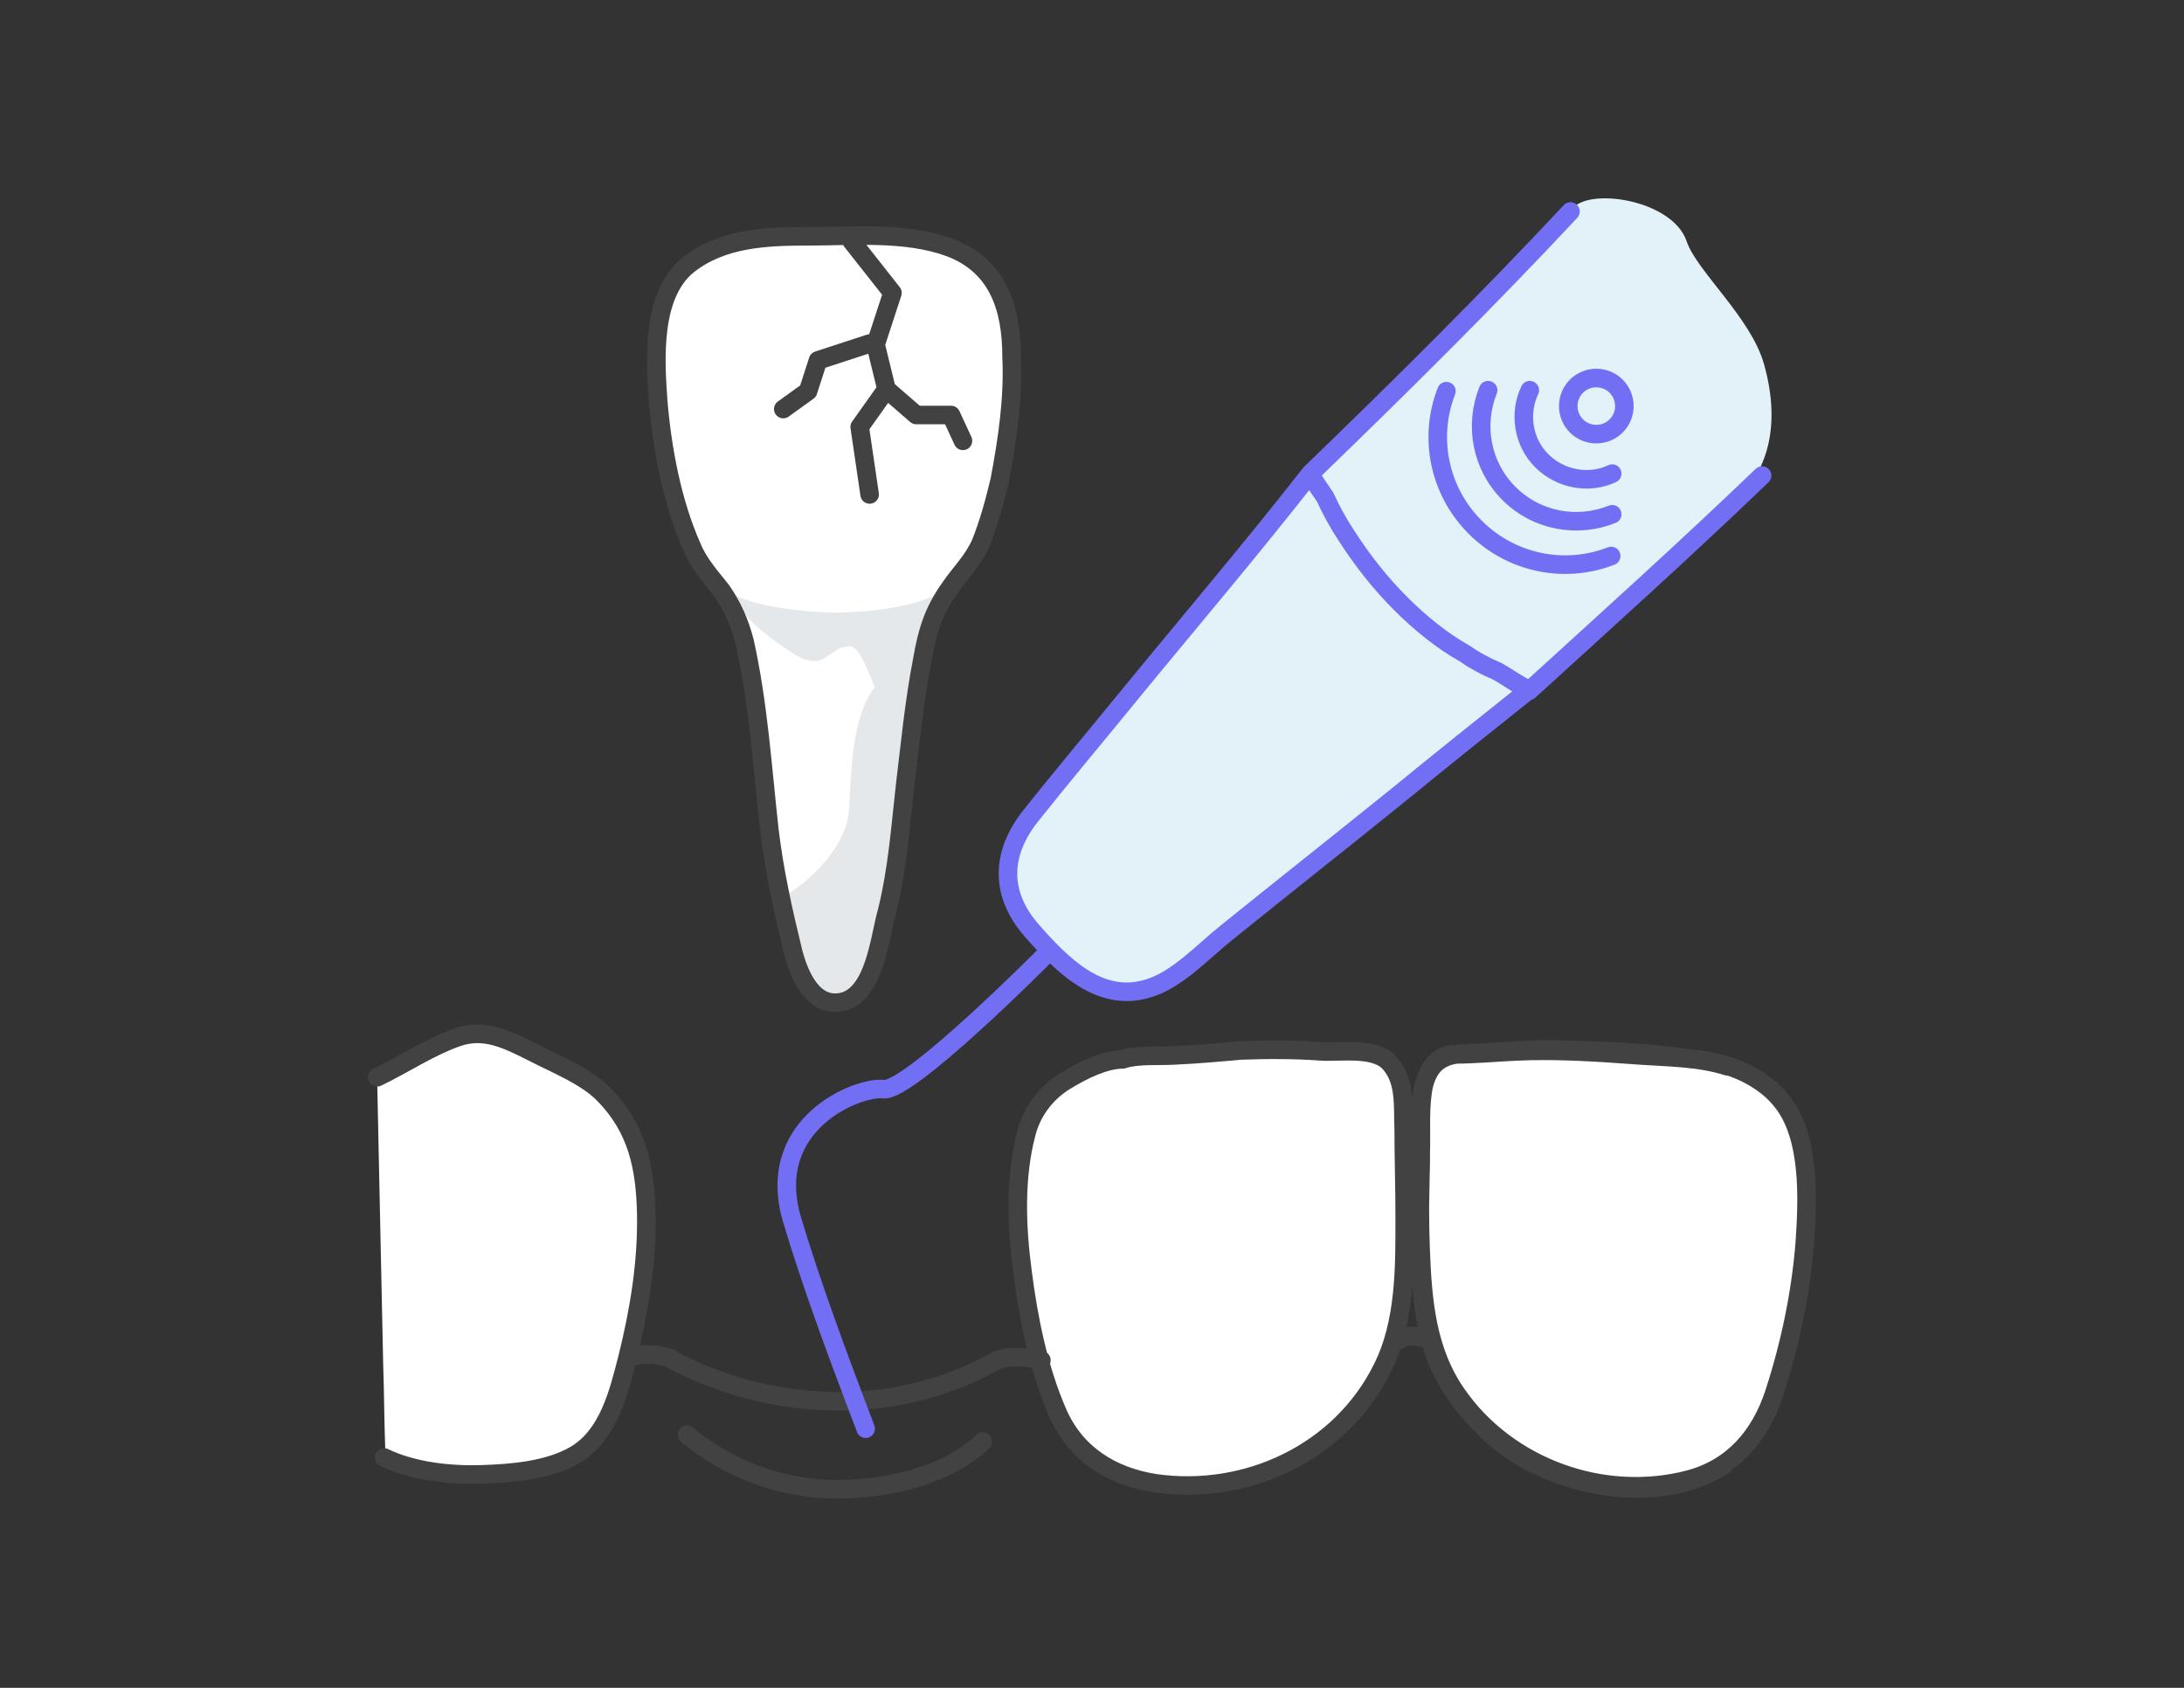
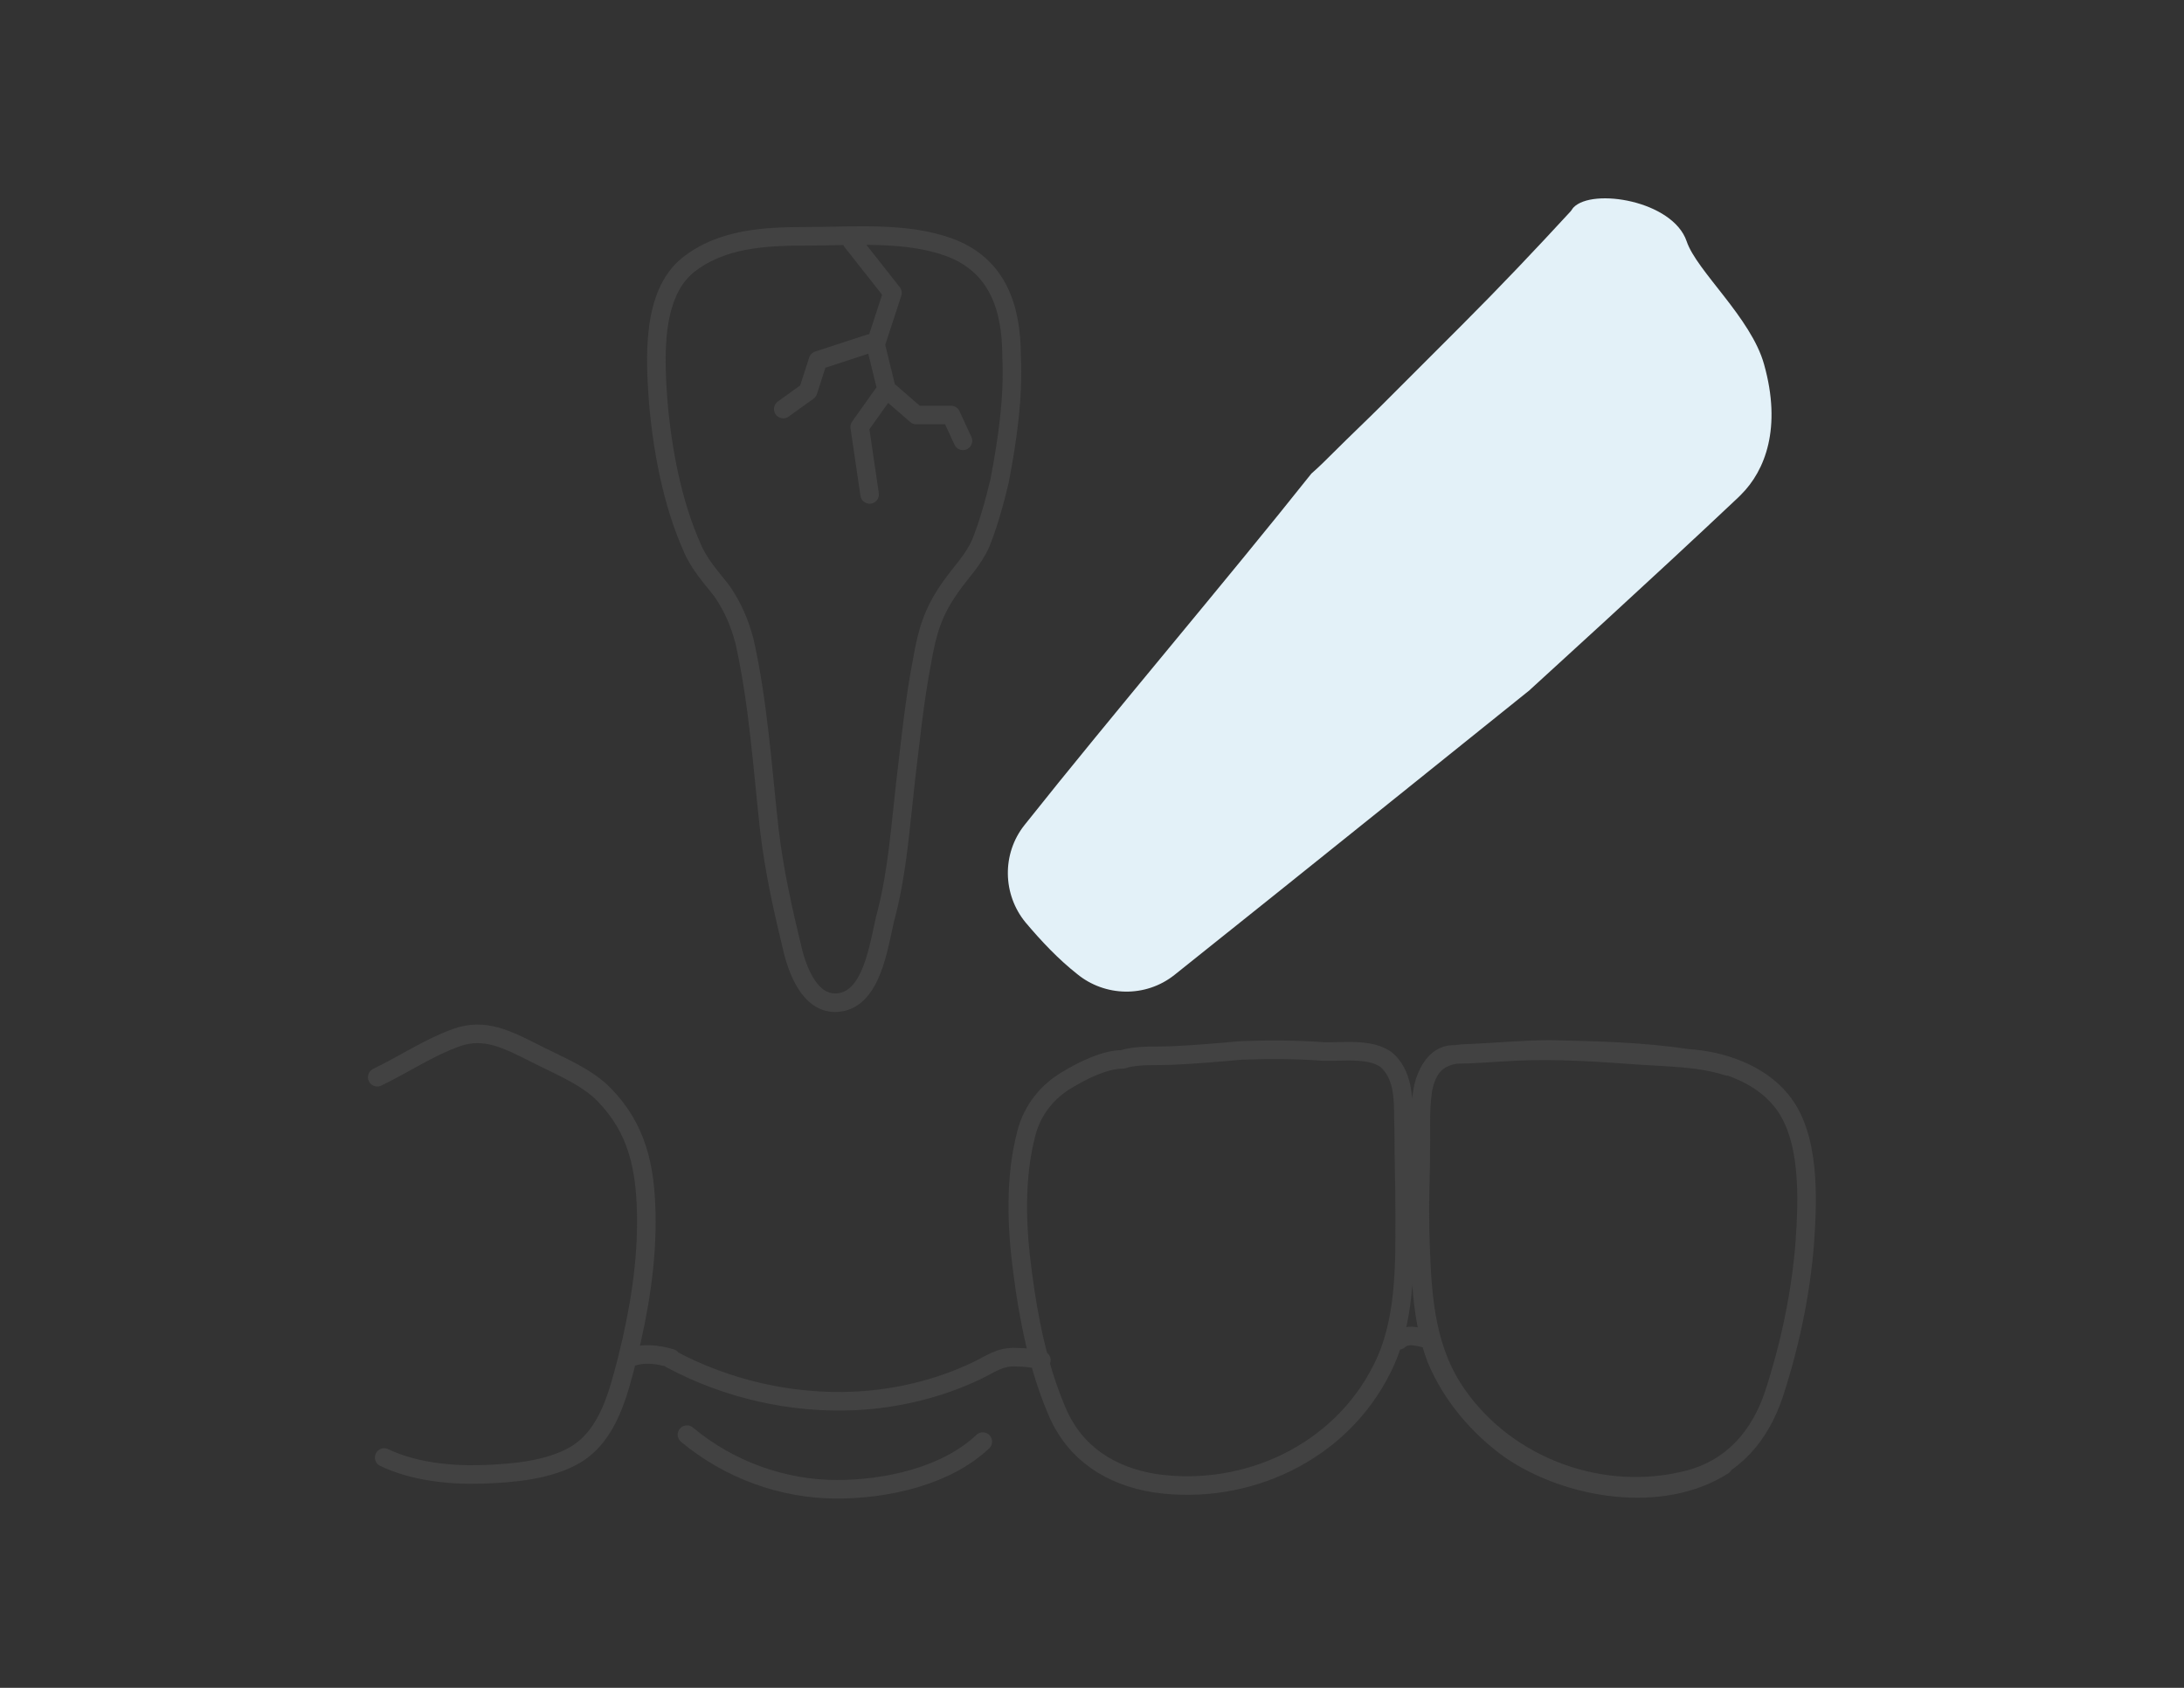
<svg xmlns="http://www.w3.org/2000/svg" version="1.1" id="Layer_1" x="0px" y="0px" viewBox="0 0 220 170" style="enable-background:new 0 0 220 170;" xml:space="preserve">
  <rect x="0" y="0" width="220" height="170" fill="#333333" stroke="none" />
  <style type="text/css">
	.st0{fill:#FFFFFF;}
	.st1{fill:#E3F1F8;}
	.st2{fill:#778691;}
	.st3{fill:#736FF5;}
	.st4{fill:none;stroke:#424242;stroke-width:2.181;stroke-linecap:round;stroke-linejoin:round;stroke-miterlimit:10;}
	.st5{fill:none;stroke:#424242;stroke-width:2.386;stroke-linecap:round;stroke-linejoin:round;stroke-miterlimit:10;}
	.st6{fill:none;stroke:#2F4D62;stroke-width:2.686;stroke-linecap:round;stroke-linejoin:round;stroke-miterlimit:10;}
	.st7{fill:none;stroke:#736FF5;stroke-width:2.386;stroke-linecap:round;stroke-linejoin:round;stroke-miterlimit:10;}
	.st8{fill:#F9A0A7;}
	.st9{fill:#ED1C24;}
	.st10{fill:none;stroke:#A9A9FC;stroke-width:1.851;stroke-linecap:round;stroke-linejoin:round;stroke-miterlimit:10;}
	.st11{fill-rule:evenodd;clip-rule:evenodd;fill:#E5E8EB;}
	
		.st12{fill-rule:evenodd;clip-rule:evenodd;fill:none;stroke:#424242;stroke-width:1.851;stroke-linecap:round;stroke-linejoin:round;stroke-miterlimit:10;}
	
		.st13{fill-rule:evenodd;clip-rule:evenodd;fill:none;stroke:#736FF5;stroke-width:1.851;stroke-linecap:round;stroke-linejoin:round;stroke-miterlimit:10;}
	.st14{fill:none;stroke:#424242;stroke-width:1.87;stroke-linecap:round;stroke-linejoin:round;stroke-miterlimit:10;}
	.st15{fill:#E5E8EB;}
	.st16{fill:none;stroke:#736FF5;stroke-width:1.87;stroke-linecap:round;stroke-linejoin:round;stroke-miterlimit:10;}
	.st17{fill:none;stroke:#424242;stroke-width:1.799;stroke-linecap:round;stroke-linejoin:round;stroke-miterlimit:10;}
	.st18{fill:none;stroke:#736FF5;stroke-width:1.799;stroke-linecap:round;stroke-linejoin:round;stroke-miterlimit:10;}
	.st19{fill:none;stroke:#E5E8EB;stroke-width:2.011;stroke-linecap:round;stroke-linejoin:round;stroke-miterlimit:10;}
	.st20{fill:none;stroke:#424242;stroke-width:2.011;stroke-linecap:round;stroke-linejoin:round;stroke-miterlimit:10;}
	.st21{fill:none;stroke:#736FF5;stroke-width:2.011;stroke-linecap:round;stroke-linejoin:round;stroke-miterlimit:10;}
	
		.st22{fill-rule:evenodd;clip-rule:evenodd;fill:none;stroke:#736FF5;stroke-width:2.011;stroke-linecap:round;stroke-linejoin:round;stroke-miterlimit:10;}
	.st23{fill:none;stroke:#424242;stroke-width:1.848;stroke-linecap:round;stroke-linejoin:round;stroke-miterlimit:10;}
	.st24{fill:#E5E8EB;stroke:#736FF5;stroke-width:1.848;stroke-linecap:round;stroke-linejoin:round;stroke-miterlimit:10;}
</style>
  <g id="Icn_Extraction">
-     <path id="Bg_1_" class="st0" d="M65,119.6c-0.2-2.3-0.5-4.5-1.9-6.4c-1.1-1.7-2.5-3.8-4.5-4.5c-2.8-1-5.2-3-7.9-4.1   c-3.1-1.3-5.8,0.2-8.6,1.7c-1.3,0.7-2.6,1.4-3.9,2.1c-0.3,0.2-0.2,0.3-0.2,0.7c0.2,9.5,0.4,18.9,0.6,28.4c0.1,2.8,0.1,5.5,0.2,8.3   c0,0.9-0.2,1,0.8,1.3c2.6,1,5.6,1.3,8.4,1.3c5.4,0.1,11.2-1,13.6-6.4c1.4-3.1,2.1-6.6,2.6-9.9C65.1,128.1,65.4,123.8,65,119.6   C64.8,117.4,65.5,125.3,65,119.6z M141.6,117.7c-0.1-2.5,0.2-5.2-0.2-7.7c-0.1-1-0.5-2-1.2-2.8c-0.9-1.1-2-1-3.2-1.1   c-5.3-0.2-10.5-0.7-15.8,0c-3.7,0.2-7.6,0.1-11.1,1.4c-4.4,1.6-6.6,4.9-7.1,9.4c-0.6,5.2-0.2,10.5,0.9,15.6   c0.9,4.1,1.8,9.1,4.5,12.5c5.6,7.2,18,5.2,24.5,0.5c3.9-2.8,6.9-7,7.9-11.7C141.9,128.7,141.7,123,141.6,117.7   C141.5,115.9,141.6,121,141.6,117.7z M181.3,117.9c-0.2-2.2-0.5-4.4-1.6-6.3c-1.3-2-3.4-3.3-5.5-4.1c-3-1.1-6.3-1.1-9.5-1.3   c-5-0.3-9.9-0.5-15-0.2c-2.1,0.1-4.7-0.4-6,1.6c-1.4,2.1-1,5-1,7.4c-0.1,5.5-0.3,11.2,0.4,16.7c0.6,4.9,2.9,9.3,6.6,12.6   c3.3,3,7.5,4.8,12,5.3c4.3,0.5,9.5,0,12.9-3c3.2-2.9,4.2-7.4,5.2-11.5C181.2,129.5,181.9,123.6,181.3,117.9   C181.1,115.5,182,124.3,181.3,117.9z" />
    <path id="Path_2_" class="st14" d="M99,145.2c-3.7,3.5-9.7,4.8-14.7,4.8c-5.5,0-10.9-2-15.1-5.5 M38,108.5c2.7-1.3,5.2-3,8-4   c2.8-1,5.1,0.2,7.7,1.5c2.3,1.2,5.4,2.4,7.2,4.3c3.3,3.4,4.1,7.3,4.2,11.9c0.1,4.9-0.7,9.8-1.9,14.6c-0.9,3.5-1.9,7.7-5.2,9.7   c-2.7,1.6-6.4,1.9-9.5,2c-3.2,0.1-6.9-0.3-9.8-1.7 M104.9,137c-0.8-0.2-1.7-0.3-2.5-0.3c-1.7-0.1-2.6,0.7-4.1,1.4   c-3.8,1.8-8,2.8-12.2,3c-6.4,0.3-12.9-1.2-18.5-4.2 M63.3,136.8c1.4-0.6,2.9-0.4,4.3,0 M144,134.9c-1-0.2-2.2-0.7-3.1,0.1    M170,106.6c3.4,0.2,7.2,1.5,9.4,4.2c3,3.6,2.7,10,2.4,14.4c-0.4,5.1-1.5,10.3-3.1,15.2c-1.4,4.2-4.1,7.4-8.5,8.6   c-8.7,2.3-18.3-1.2-23.4-8.5c-3.1-4.4-3.5-9.5-3.7-14.7c-0.1-2.7-0.1-5.4,0-8.1c0.1-2.6-0.3-5.7,0.3-8.3c0.6-2.4,1.9-3.2,4.3-3.3   c2.8-0.1,5.7-0.4,8.5-0.4C160.6,105.8,165.5,105.9,170,106.6 M174,107.4c-2.8-0.9-5.9-0.9-8.8-1.1c-4.2-0.3-8.3-0.6-12.5-0.4   c-2.1,0.1-4.2,0.3-6.3,0.3c-1.9,0-2.9,2.2-3.1,3.8c-0.3,2.1-0.1,4.3-0.2,6.4c0,2.5-0.1,4.9-0.1,7.4c0.1,4.3,0.1,9,1.7,13.1   c1.5,3.6,4.2,6.8,7.4,9.1c5.8,4,15.3,5.6,21.5,1.6 M113.1,106.7c1.5-0.5,3.6-0.3,5.2-0.4c2.2-0.1,4.5-0.3,6.7-0.5   c2.7-0.1,5.5-0.1,8.2,0.1c2,0.1,5.5-0.5,6.9,1.3c1.5,1.8,1.2,4.3,1.3,6.5c0,2.9,0.1,5.8,0.1,8.7c0,5.1,0.1,10.8-2.3,15.5   c-4.2,8.4-13.6,12.8-22.8,11.5c-4.5-0.7-8.1-3-9.9-7.2c-1.9-4.4-2.9-9.4-3.5-14.1c-0.6-4.5-0.8-9.5,0.4-14c0.6-2.3,2.1-4.2,4.2-5.4   C109.1,107.8,111.3,106.7,113.1,106.7" />
    <g id="Bad_1_">
-       <path id="Bg_2_" class="st0" d="M101.9,35.9c0-3.2-1.1-6.7-3.5-8.9c-2.4-2.1-5.7-2.8-8.7-3.1c-4.5-0.4-9.5-0.5-14,0.2    c-4.1,0.6-8,2.6-9,7c-1.4,4.5-0.8,10.3,0.2,14.9c1,4.6,2.8,9.8,5.7,13.5c1,1.6,1.3,3.5,1.7,5.3c0.5,2.7,0.9,5.5,1.3,8.3    c0.8,6.2,1.4,12.4,2.7,18.4c0.6,2.6,1.7,9.4,5.5,9.4c2.6,0,3.8-2.9,4.6-5c1.1-3,1.7-6.1,2.2-9.2c1.1-6.6,1.5-13.2,2.3-19.9    c0.1-1.2,0.3-2.4,0.5-3.6c-0.1,0.3-0.2,0.7-0.3,1c0.4-1.5,0.8-2.8,1.6-4.1c1.5-2.4,3.7-4.5,4.5-7.3    C101,47.4,102.2,41.5,101.9,35.9C101.9,35.8,101.9,36.3,101.9,35.9z" />
-       <path id="Bg_3_" class="st15" d="M94.8,59.6c-2.6,1.7-8.3,2.1-10.5,2.1c-2.2,0-8.3-0.4-10.9-2.1c0,0,0.9,2.6,6.3,6.1    c3.5,2.3,3.6-0.6,5.9-0.6c0.9,0,1.7,2.1,2.5,4.1c-2.4,3.3-2.3,8.5-2.6,12.5c-0.2,3.3-3.6,7-6.9,8.8c0.7,2.6,1.1,6.5,2.6,8.6    c4.7,6.8,8.2-5.7,9-11.4c0.8-5.8,1.3-12.8,2.2-18.4c-0.1,0.7,0.4-1.5,0.2-2.8c0.2-0.7,0.3-1.5,0.5-2.2    C93.6,61.1,94.8,59.6,94.8,59.6z" />
      <path id="Path" class="st14" d="M101.9,35.9c0-4.9-1.4-9.2-6.3-11c-4.4-1.6-9.7-1.1-14.3-1.1c-4.2,0-8.6,0.2-12,2.9    c-3.7,3-3.3,9.5-3,13.7c0.4,4.8,1.4,10.2,3.4,14.7c0.7,1.7,1.9,3,3,4.4c1.1,1.6,1.8,3.2,2.3,5.1c1.4,6.3,1.8,12.7,2.5,19    c0.5,4.2,1.4,8.2,2.4,12.3c0.6,2.3,2,5.7,5,5c3.2-0.8,3.7-6.4,4.4-8.9c1.1-4.3,1.4-8.7,1.9-13.1c0.5-4.1,0.9-8.3,1.7-12.4    c0.5-2.9,1.1-4.9,2.8-7.3c1.1-1.6,2.3-2.7,3.1-4.5c0.8-2,1.4-4.2,1.9-6.3C101.5,44.2,102.1,40,101.9,35.9    C101.9,35.8,101.9,36.3,101.9,35.9z M85.8,24.3l4.1,5.2l-1.7,5.2l1.1,4.5L86.6,43l1,6.8 M78.9,41.2l2.5-1.8l1-3.1l5.2-1.7     M89.3,39.2l3,2.6h3.5l1.2,2.6" />
    </g>
    <g id="PiezoKnife">
      <path id="Bg_4_" class="st1" d="M177.7,36.7c-1.3-4.7-6.8-9.4-7.8-12.4c-1.4-4.1-9.5-5.4-11.4-3.4c-0.1,0.1-0.2,0.3-0.3,0.4    c-3.5,3.8-7,7.5-11,11.5c-1.2,1.2-2.5,2.5-3.8,3.8c-1.3,1.3-2.7,2.7-4.1,4.1c0,0-0.1,0.1-0.1,0.1c-1.5,1.5-3.2,3.1-4.9,4.8    c0,0,0,0,0,0c-0.7,0.7-1.4,1.4-2.2,2.1c-8.5,10.7-20,24.2-28.9,35.4c-2.3,2.9-2.2,7,0.1,9.8c1.6,1.9,3.3,3.7,5.2,5.2    c2.8,2.3,6.9,2.4,9.8,0.1c11.3-9,35.8-28.7,35.8-28.7s0,0,0,0c0,0,0.1-0.1,0.1-0.1c1.3-1.2,12-10.9,20.9-19.3    c0.1-0.1,0.2-0.2,0.3-0.3C177.8,47.4,179.5,43.1,177.7,36.7z" />
-       <path id="Path_1_" class="st16" d="M87.2,143.9c0,0-0.4-1.1-1.1-2.9c-1.5-4-4.3-11.4-6.3-18.1c-2.9-9.7,6.6-13.5,9.2-13.2    c2.6,0.3,16.3-13.5,16.3-13.5 M162.8,38.9c-1.1-1.1-2.9-1.1-4,0c-1.1,1.1-1.1,2.9,0,4c1.1,1.1,2.9,1.1,4,0    C163.9,41.8,163.9,40,162.8,38.9z M154.1,39.3c-1.1,2.3-0.7,5.2,1.2,7.1c1.9,1.9,4.8,2.4,7.1,1.3 M149.9,39.3    c-1.4,3.5-0.7,7.6,2.1,10.4c2.8,2.8,6.9,3.5,10.4,2.1 M145.7,39.4c-1.8,4.6-0.8,10,2.9,13.7c3.7,3.7,9.1,4.7,13.7,2.9 M132,47.7    c0.4,0.9,1,1.6,1.5,2.4c0.6,1.3,1.3,2.6,2.1,3.8c1.6,2.5,3.4,4.8,5.5,6.9c1.9,1.9,4.1,3.7,6.4,5c1,0.7,2.1,1.3,3.3,1.8    c1.1,0.6,2.1,1.4,3.3,1.9 M132,47.7c0.4,0.9,1,1.6,1.5,2.4c0.6,1.3,1.3,2.6,2.1,3.8c1.6,2.5,3.4,4.8,5.5,6.9    c1.9,1.9,4.1,3.7,6.4,5c1,0.7,2.1,1.3,3.3,1.8c1.1,0.6,2.1,1.4,3.3,1.9 M177.5,47.9c-7.7,7.4-15.6,14.5-23.5,21.7 M132,47.7    c8.9-8.6,17.7-17.3,26.2-26.4 M132,47.7c-6.1,7.8-12.5,15.3-18.8,23c-3.1,3.8-6.3,7.6-9.4,11.5c-3,3.8-3.1,7.9,0.2,11.6    c2.9,3.3,6.7,7.2,11.5,5.8c3-0.8,5.7-3.8,8.1-5.7c5.7-4.6,11.4-9.1,17.1-13.7c4.4-3.6,8.9-7.2,13.3-10.7" />
    </g>
  </g>
</svg>